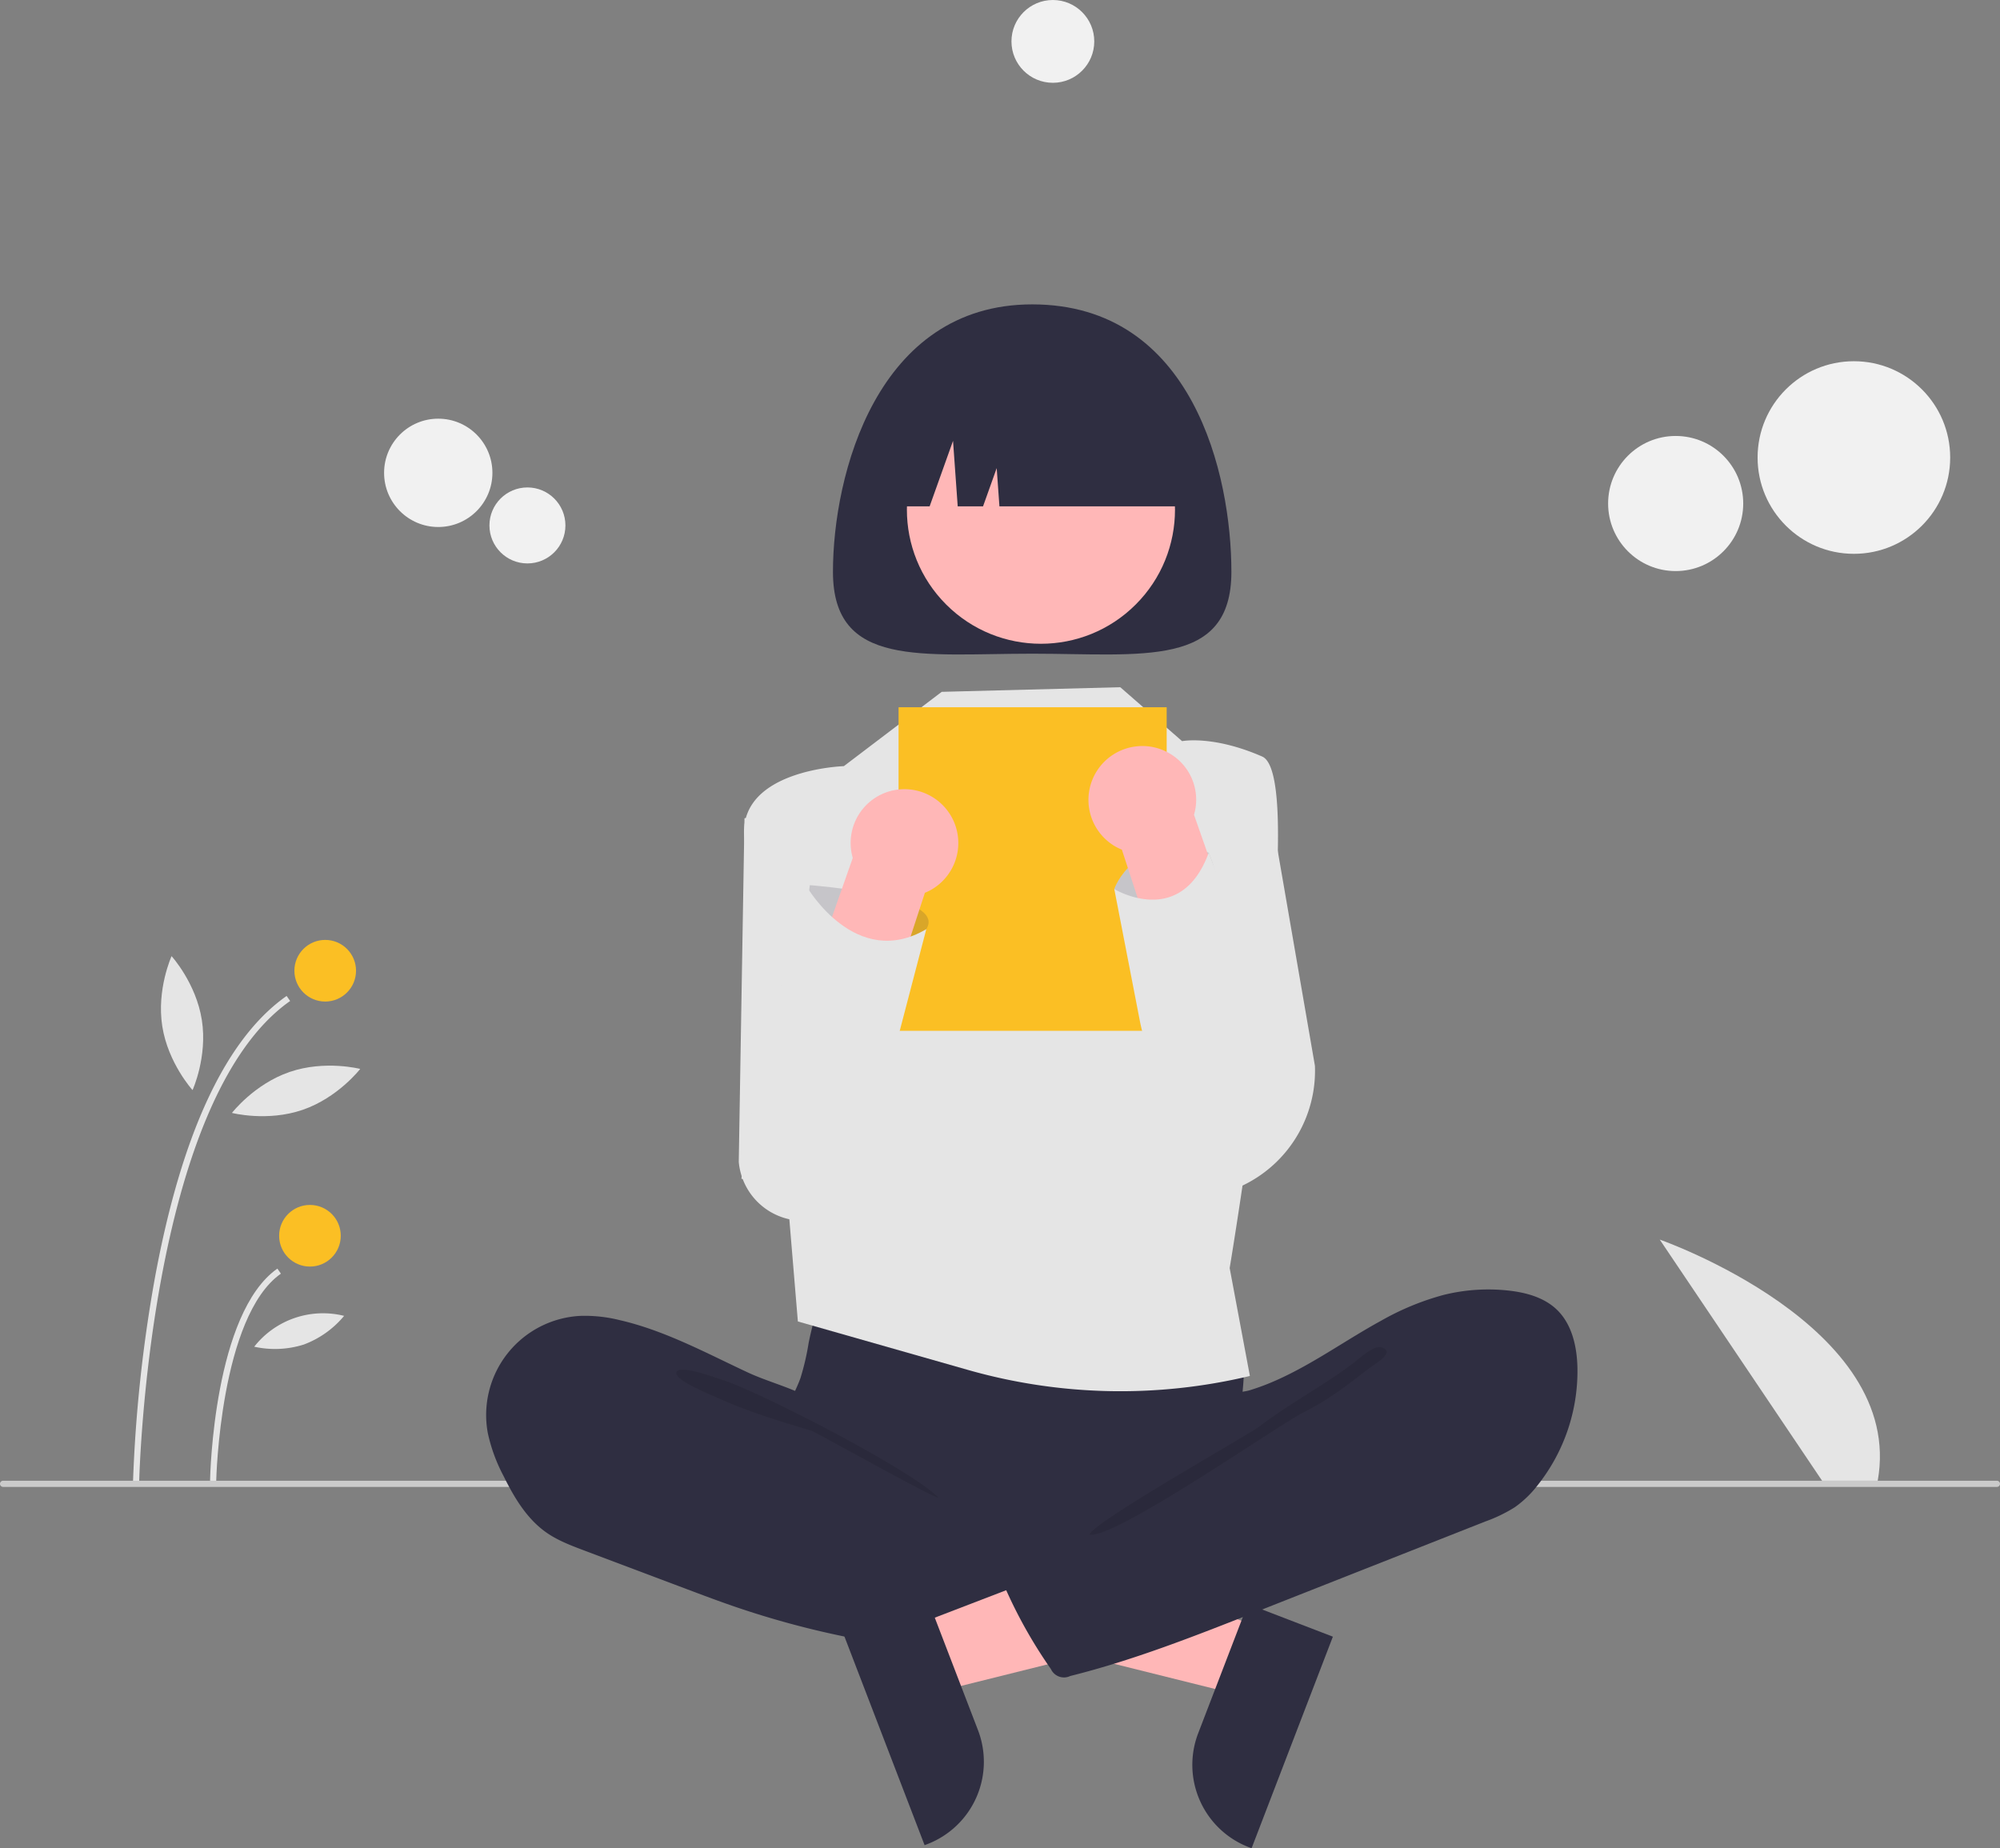
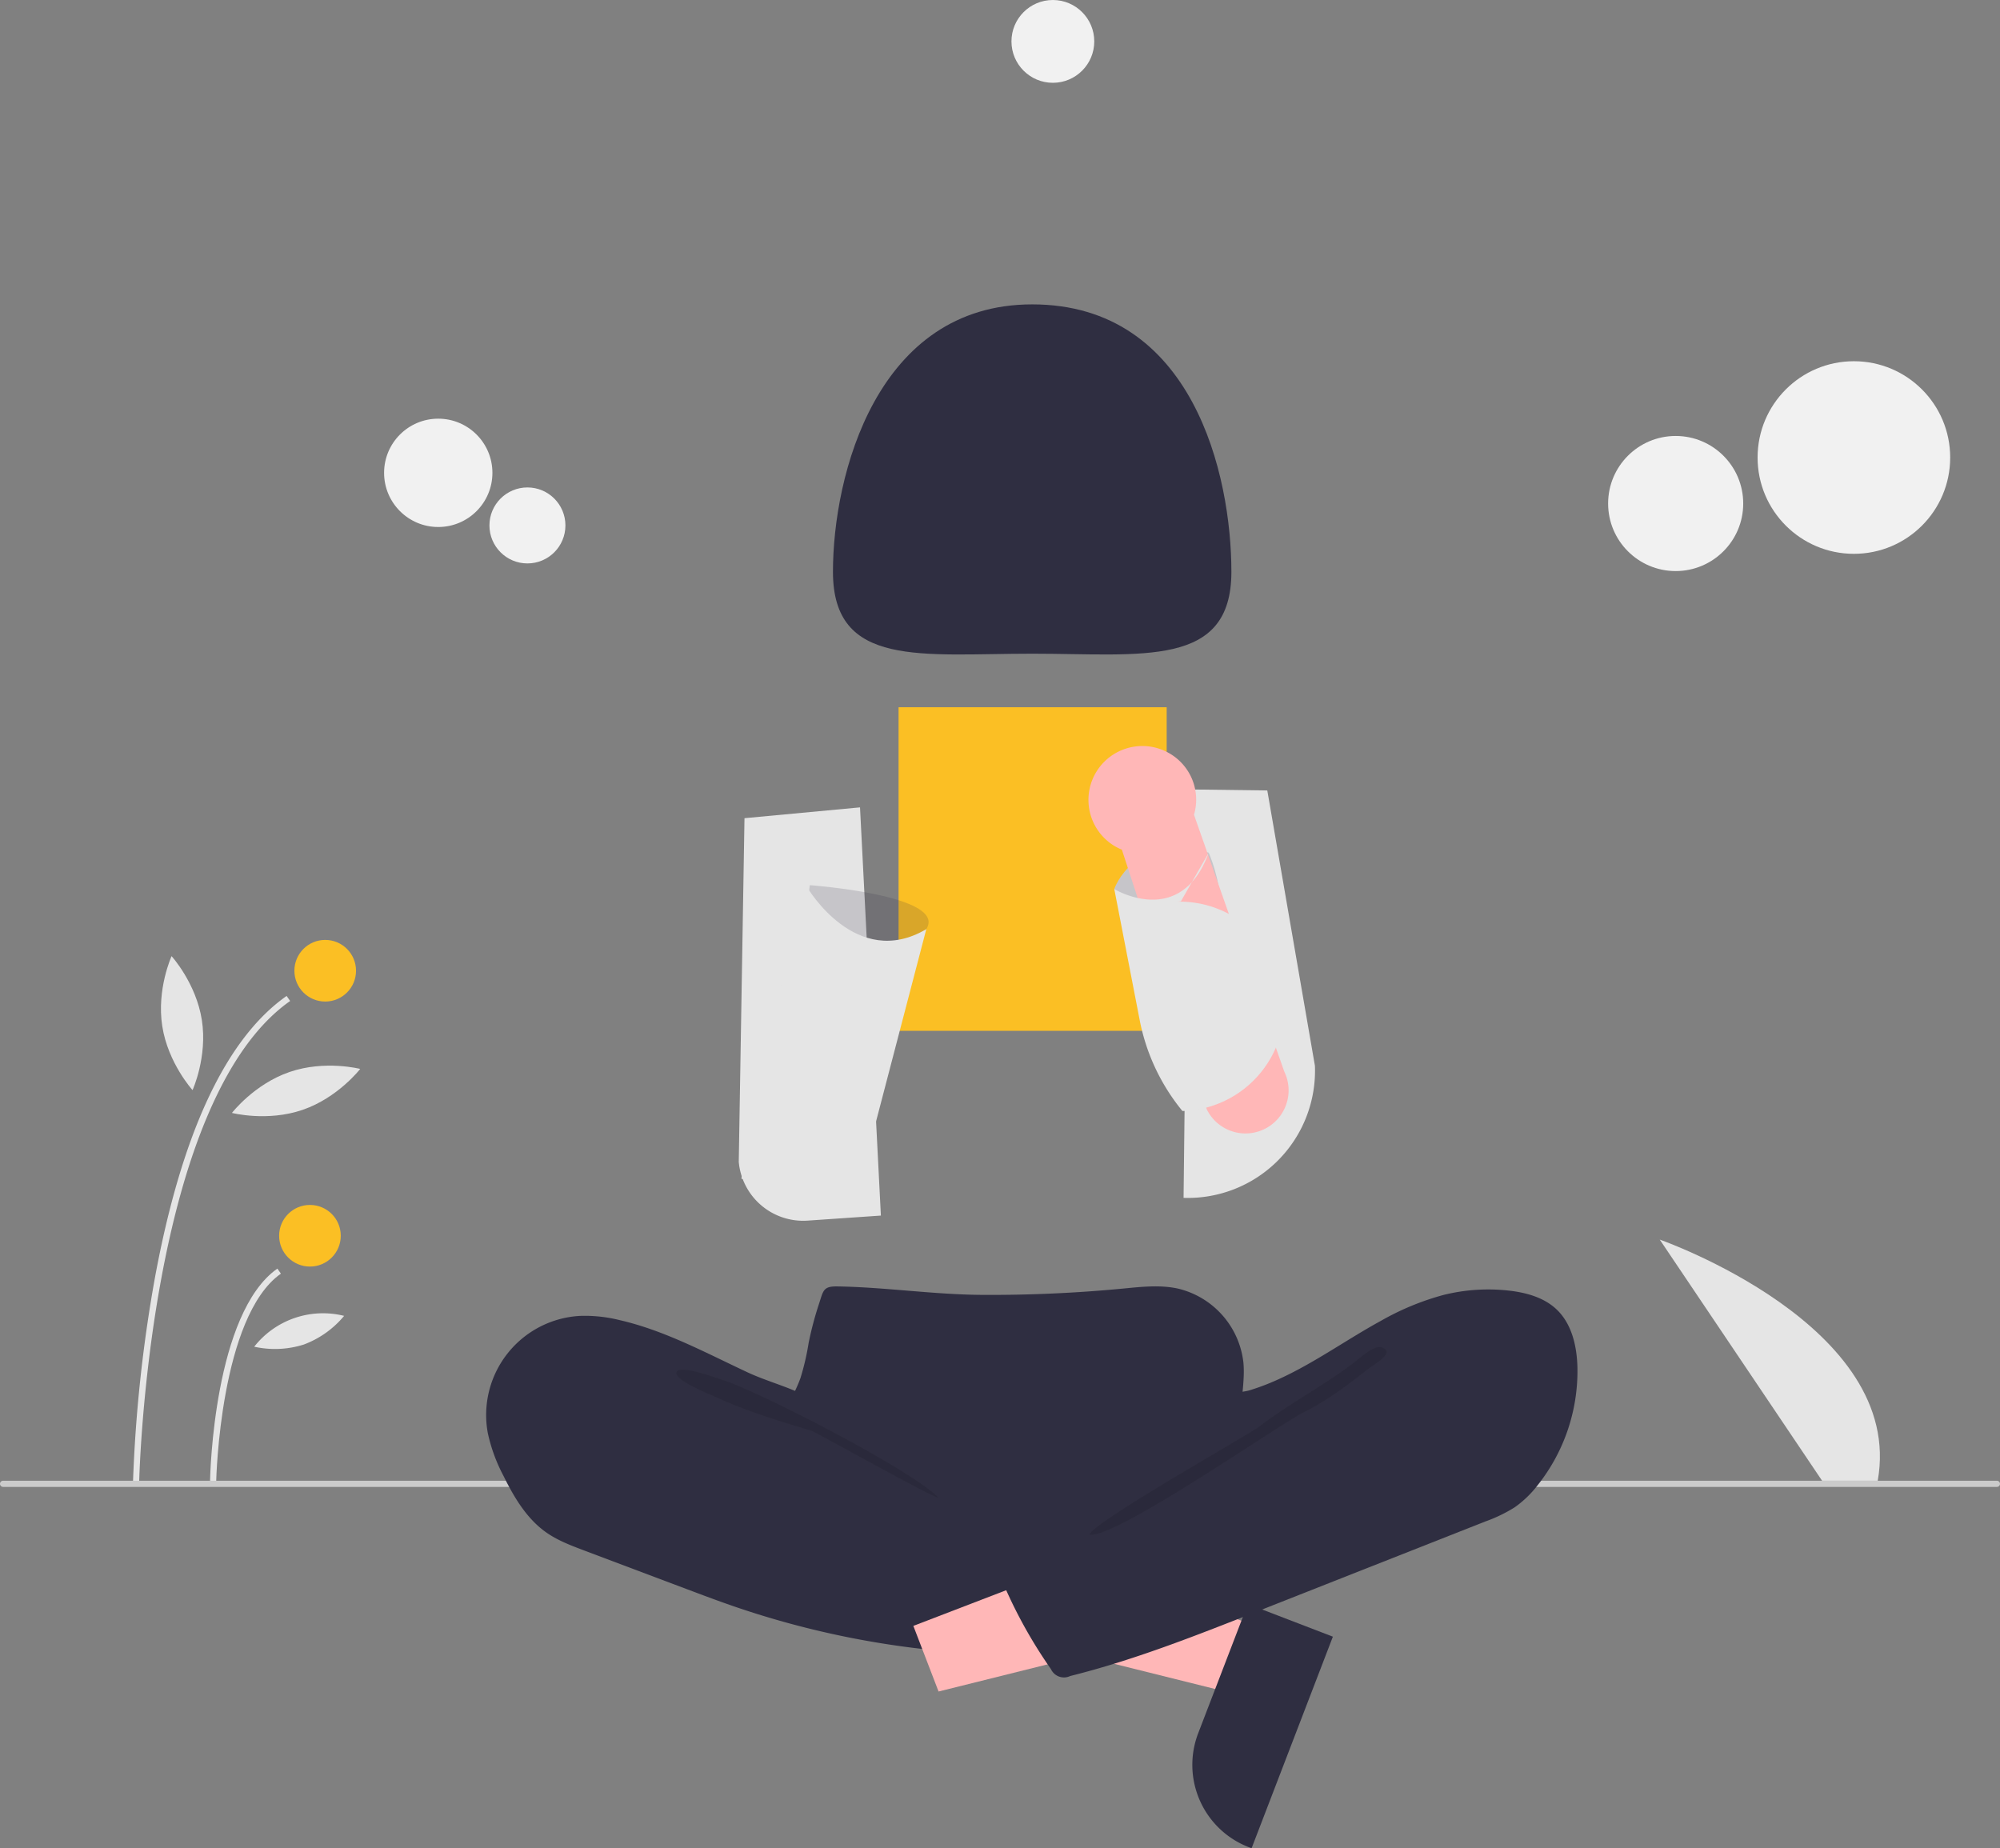
<svg xmlns="http://www.w3.org/2000/svg" role="img" viewBox="0 0 649 599.759" height="599.759" width="649">
  <rect x="0" y="0" width="649" height="599.759" fill="#808080" stroke="none" />
  <path fill="#e5e5e5" transform="translate(-275.5 -150.12)" d="M866.77,630.622l-52.683-78.255s79.785,27.853,70.73,78.255Z" />
  <path fill="#e5e5e5" transform="translate(-275.5 -150.12)" d="M320.662,631.142l-2-.039a463.832,463.832,0,0,1,7.1-66.287c8.648-46.881,23.029-77.67,42.743-91.512l1.148,1.637C323.602,507.274,320.686,629.906,320.662,631.142Z" />
  <path fill="#e5e5e5" transform="translate(-275.5 -150.12)" d="M345.662,630.663l-2-.039c.043-2.215,1.293-54.414,21.843-68.842l1.148,1.637C346.933,577.265,345.672,630.131,345.662,630.663Z" />
  <circle fill="#FBBF24" r="10" cy="315.002" cx="105.531" />
  <circle fill="#FBBF24" r="10" cy="401.002" cx="100.579" />
  <path fill="#e5e5e5" transform="translate(-275.5 -150.12)" d="M341.001,481.117c1.879,12.004-3.019,22.741-3.019,22.741s-7.945-8.726-9.825-20.73,3.019-22.741,3.019-22.741S339.122,469.113,341.001,481.117Z" />
  <path fill="#e5e5e5" transform="translate(-275.5 -150.12)" d="M373.688,510.27c-11.493,3.942-22.919.99-22.919.99s7.208-9.344,18.701-13.286,22.919-.99,22.919-.99S385.181,506.328,373.688,510.27Z" />
  <path fill="#e5e5e5" transform="translate(-275.5 -150.12)" d="M374.058,586.432a31.135,31.135,0,0,1-16.064.694,28.374,28.374,0,0,1,29.172-10.006A31.134,31.134,0,0,1,374.058,586.432Z" />
  <path fill="#cbcbcb" transform="translate(-275.5 -150.12)" d="M923.5,632.622h-647a1,1,0,0,1,0-2h647a1,1,0,0,1,0,2Z" />
  <polygon fill="#ffb7b7" points="409.792 528.602 401.611 549.895 315.587 528.472 327.661 497.045 409.792 528.602" />
  <path fill="#2f2e41" transform="translate(-275.5 -150.12)" d="M708.019,681.221l-26.379,68.658-.868-.334a28.63,28.63,0,0,1-16.457-36.99l.001-.002,16.112-41.934Z" />
  <path fill="#e5e5e5" transform="translate(-275.5 -150.12)" d="M554.575,412.112l-37.488,3.51-1.86,111.542A20.996,20.996,0,0,0,537.58,546.211l23.768-1.637Z" />
  <path fill="#e5e5e5" transform="translate(-275.5 -150.12)" d="M686.737,406.622l-25.651-.33L659.567,538.828h0a41.281,41.281,0,0,0,42.627-42.854Z" />
  <path fill="#2f2e41" transform="translate(-275.5 -150.12)" d="M537.901,585.912a81.594,81.594,0,0,1-2.639,11.359c-1.294,3.64-3.293,7.006-4.476,10.683-3.772,11.721,1.457,24.79,9.81,33.838a55.217,55.217,0,0,0,26.921,15.986c7.535,1.895,15.37,2.168,23.135,2.431,21.503.729,43.559,1.382,63.934-5.529a111.085,111.085,0,0,0,18.575-8.438,13.907,13.907,0,0,0,4.82-3.795c1.554-2.212,1.753-5.082,1.739-7.785-.046-9.116-1.894-18.185-1.455-27.29.243-5.043,1.187-10.083.722-15.11a27.876,27.876,0,0,0-21.304-24.012c-5.78-1.241-11.775-.565-17.66.001a450.255,450.255,0,0,1-45.96,2.055c-15.679-.1-31.26-2.493-46.861-2.743-4.614-.074-4.52,1.348-5.989,5.813A108.766,108.766,0,0,0,537.901,585.912Z" />
  <path fill="#2f2e41" transform="translate(-275.5 -150.12)" d="M476.592,578.503a46.392,46.392,0,0,0-12.905-1.372,32.208,32.208,0,0,0-29.902,37.969,54.098,54.098,0,0,0,5.114,13.973c3.422,6.945,7.527,13.875,13.863,18.325,3.706,2.604,7.996,4.227,12.234,5.824l33.369,12.571c4.909,1.849,9.819,3.699,14.776,5.414a289.018,289.018,0,0,0,77.177,15.343c8.012.477,16.146.61,23.963-1.214,1.855-.433,3.834-1.078,4.908-2.651a8.405,8.405,0,0,0,1.096-3.622l2.053-14.375c.289-2.024.567-4.154-.174-6.06-.941-2.416-3.298-3.936-5.547-5.227-21.938-12.6-47.552-19.551-66.017-36.844-4.347-4.071-7.985-10.524-13.266-13.289-5.989-3.136-13.043-4.926-19.233-7.815C504.566,589.134,491.26,581.875,476.592,578.503Z" />
  <path style="isolation:isolate" opacity="0.1" transform="translate(-275.5 -150.12)" d="M509.906,597.882c11.794,3.696,61.591,29.3,70.126,38.24-1.144.412-39.961-21.341-41.126-21.691-10.588-3.178-21.234-6.376-31.288-11.026-2.023-.935-13.141-5.333-12.637-7.885C495.548,592.64,507.812,597.226,509.906,597.882Z" />
-   <path fill="#e5e5e5" transform="translate(-275.5 -150.12)" d="M581.087,374.622l-31.756,24.112s-33.509,1.048-32.376,22.468,14.543,122.838,14.543,122.838l2.91,34.895,55.193,15.726a180.588,180.588,0,0,0,91.486,1.961l0,0-6.559-35.008s26.559-158.992,10.559-165.992-26-5-26-5l-20.055-17.5Z" />
  <path fill="#2f2e41" transform="translate(-275.5 -150.12)" d="M675.087,335.676c0,31.301-28.943,26.567-64.646,26.567s-64.646,4.734-64.646-26.567,14.138-86.785,64.646-86.785C662.689,248.891,675.087,304.375,675.087,335.676Z" />
-   <circle fill="#ffb7b7" transform="translate(-318.982 375.953) rotate(-45)" r="43.5" cy="315.524" cx="613.286" />
-   <path fill="#2f2e41" transform="translate(-275.5 -150.12)" d="M559.964,314.422v0h17.205l7.59-21.253,1.518,21.253h8.223l4.428-12.398.886,12.398H660.918v0a46.049,46.049,0,0,0-46.049-46.049h-8.856A46.049,46.049,0,0,0,559.964,314.422Z" />
  <rect fill="#FBBF24" height="105" width="87" y="229.502" x="291.587" />
  <polygon fill="#ffb7b7" points="296.381 527.602 304.563 548.895 390.587 527.472 378.512 496.045 296.381 527.602" />
-   <path fill="#2f2e41" transform="translate(-275.5 -150.12)" d="M576.747,669.62l16.112,41.934.001.002A28.63,28.63,0,0,1,576.402,748.546l-.868.334-26.379-68.658Z" />
  <path fill="#2f2e41" transform="translate(-275.5 -150.12)" d="M743.835,570.353a60.059,60.059,0,0,1,21.157-1.446c5.656.623,11.484,2.197,15.613,6.112,5.026,4.765,6.641,12.134,6.776,19.059a59.543,59.543,0,0,1-12.942,38.027,34.505,34.505,0,0,1-7.399,7.123,48.702,48.702,0,0,1-9.627,4.639L682.685,673.342c-19.659,7.754-39.388,15.531-59.893,20.643a4.668,4.668,0,0,1-6.233-2.174q-.025-.051-.048-.103a154.818,154.818,0,0,1-16.378-29.96,2.019,2.019,0,0,1,.892-3.183l52.856-30.369c3.786-2.175,7.614-4.382,10.758-7.412a26.708,26.708,0,0,0,5.523-7.689c1.096-2.288,1.198-7.689,2.597-9.38,1.37-1.656,6.057-1.788,8.222-2.44a74.602,74.602,0,0,0,8.951-3.384c11.823-5.289,22.352-12.975,33.686-19.168A86.432,86.432,0,0,1,743.835,570.353Z" />
  <path style="isolation:isolate" opacity="0.1" transform="translate(-275.5 -150.12)" d="M713.87,593.032c-9.081,6.82-20.839,13.09-29.839,20.09-3.072,2.389-54.276,31.177-55,35,8.396,1.415,61.883-36.003,69.536-39.737s14.436-8.999,21.158-14.225c1.713-1.332,8.973-5.336,4.055-6.824C721.011,586.498,715.915,591.669,713.87,593.032Z" />
  <circle style="isolation:isolate" fill="#f1f1f1" r="31.248" cy="148.467" cx="601.587" />
  <circle style="isolation:isolate" fill="#f1f1f1" r="21.92" cy="163.392" cx="543.755" />
  <circle style="isolation:isolate" fill="#f1f1f1" r="17.576" cy="153.437" cx="142.213" />
  <circle style="isolation:isolate" fill="#f1f1f1" r="12.329" cy="170.502" cx="171.15" />
  <circle style="isolation:isolate" fill="#f1f1f1" r="13.435" cy="13.435" cx="341.654" />
  <path opacity="0.17" fill="#2f2e41" transform="translate(-275.5 -150.12)" d="M537.087,446.622l1.201-9.27s44.799,3.27,37.799,14.27-24,12-24,12Z" />
-   <path fill="#ffb7b7" transform="translate(-275.5 -150.12)" d="M570.903,406.315a17.49,17.49,0,0,1,12.725,7.813h0a17.474,17.474,0,0,1-5.683,24.563,16.846,16.846,0,0,1-2.316,1.138l-27.536,84.228a13.989,13.989,0,1,1-25.156-12.247l29.284-83.293A17.455,17.455,0,0,1,570.903,406.315Z" />
  <path fill="#e5e5e5" transform="translate(-275.5 -150.12)" d="M537.498,438.142s15.778,26.957,38.589,13.48l-22.107,84.598h-18.626l-19.268-3.598,5.395-34.953Z" />
  <path fill="#e5e5e5" transform="translate(-275.5 -150.12)" d="M650.157,456.567l-13.071-17.945s6.282-18.613,30.641-11.806C667.728,426.816,683.228,461.512,650.157,456.567Z" />
  <path opacity="0.17" fill="#2f2e41" transform="translate(-275.5 -150.12)" d="M650.157,456.567l-13.071-17.945s6.282-18.613,30.641-11.806C667.728,426.816,683.228,461.512,650.157,456.567Z" />
  <path fill="#ffb7b7" transform="translate(-275.5 -150.12)" d="M653.618,393.871a17.359,17.359,0,0,1,9.334,20.647l29.284,83.293a13.989,13.989,0,1,1-25.156,12.247L639.544,425.829a16.846,16.846,0,0,1-2.316-1.138,17.474,17.474,0,0,1-5.683-24.563h0a17.49,17.49,0,0,1,12.725-7.813A17.276,17.276,0,0,1,653.618,393.871Z" />
-   <path fill="#e5e5e5" transform="translate(-275.5 -150.12)" d="M637.087,438.622s21.566,13.085,30.641-11.806L698.116,506.83l-9.03,15.792-1.306.109A33.397,33.397,0,0,1,659.197,510.645l0,0a66.344,66.344,0,0,1-13.86-29.475Z" />
+   <path fill="#e5e5e5" transform="translate(-275.5 -150.12)" d="M637.087,438.622s21.566,13.085,30.641-11.806l-9.03,15.792-1.306.109A33.397,33.397,0,0,1,659.197,510.645l0,0a66.344,66.344,0,0,1-13.86-29.475Z" />
</svg>